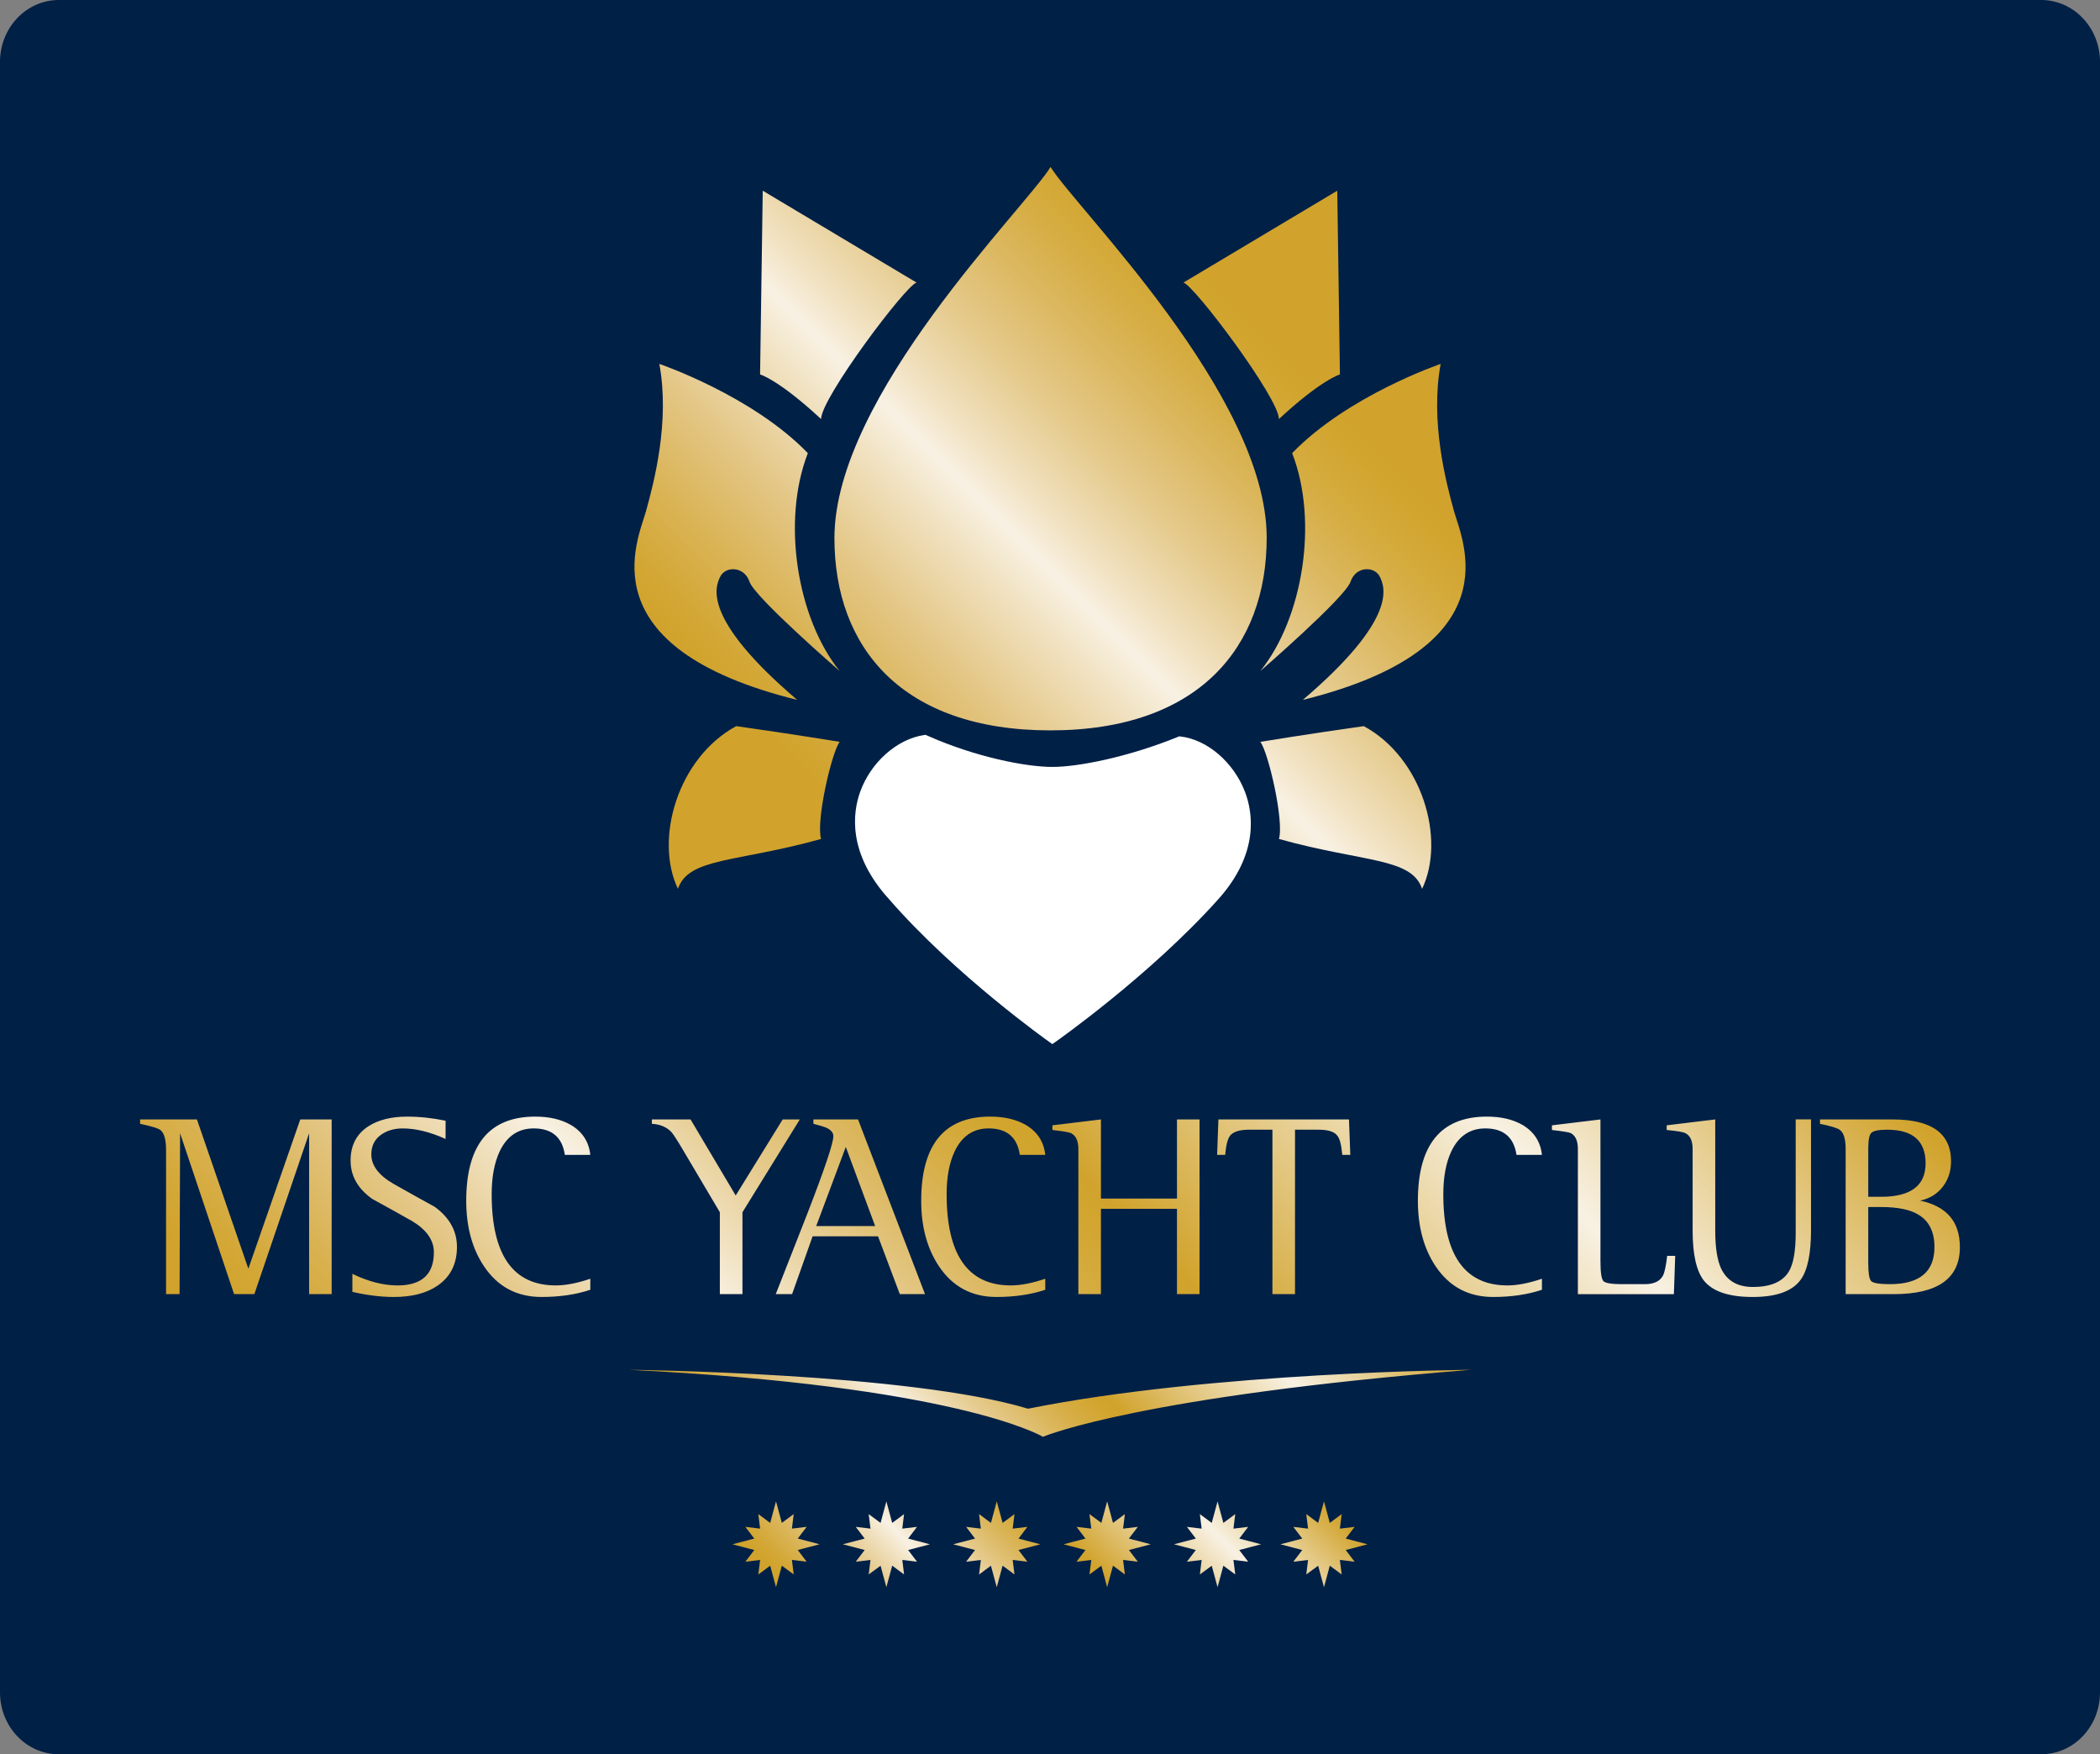
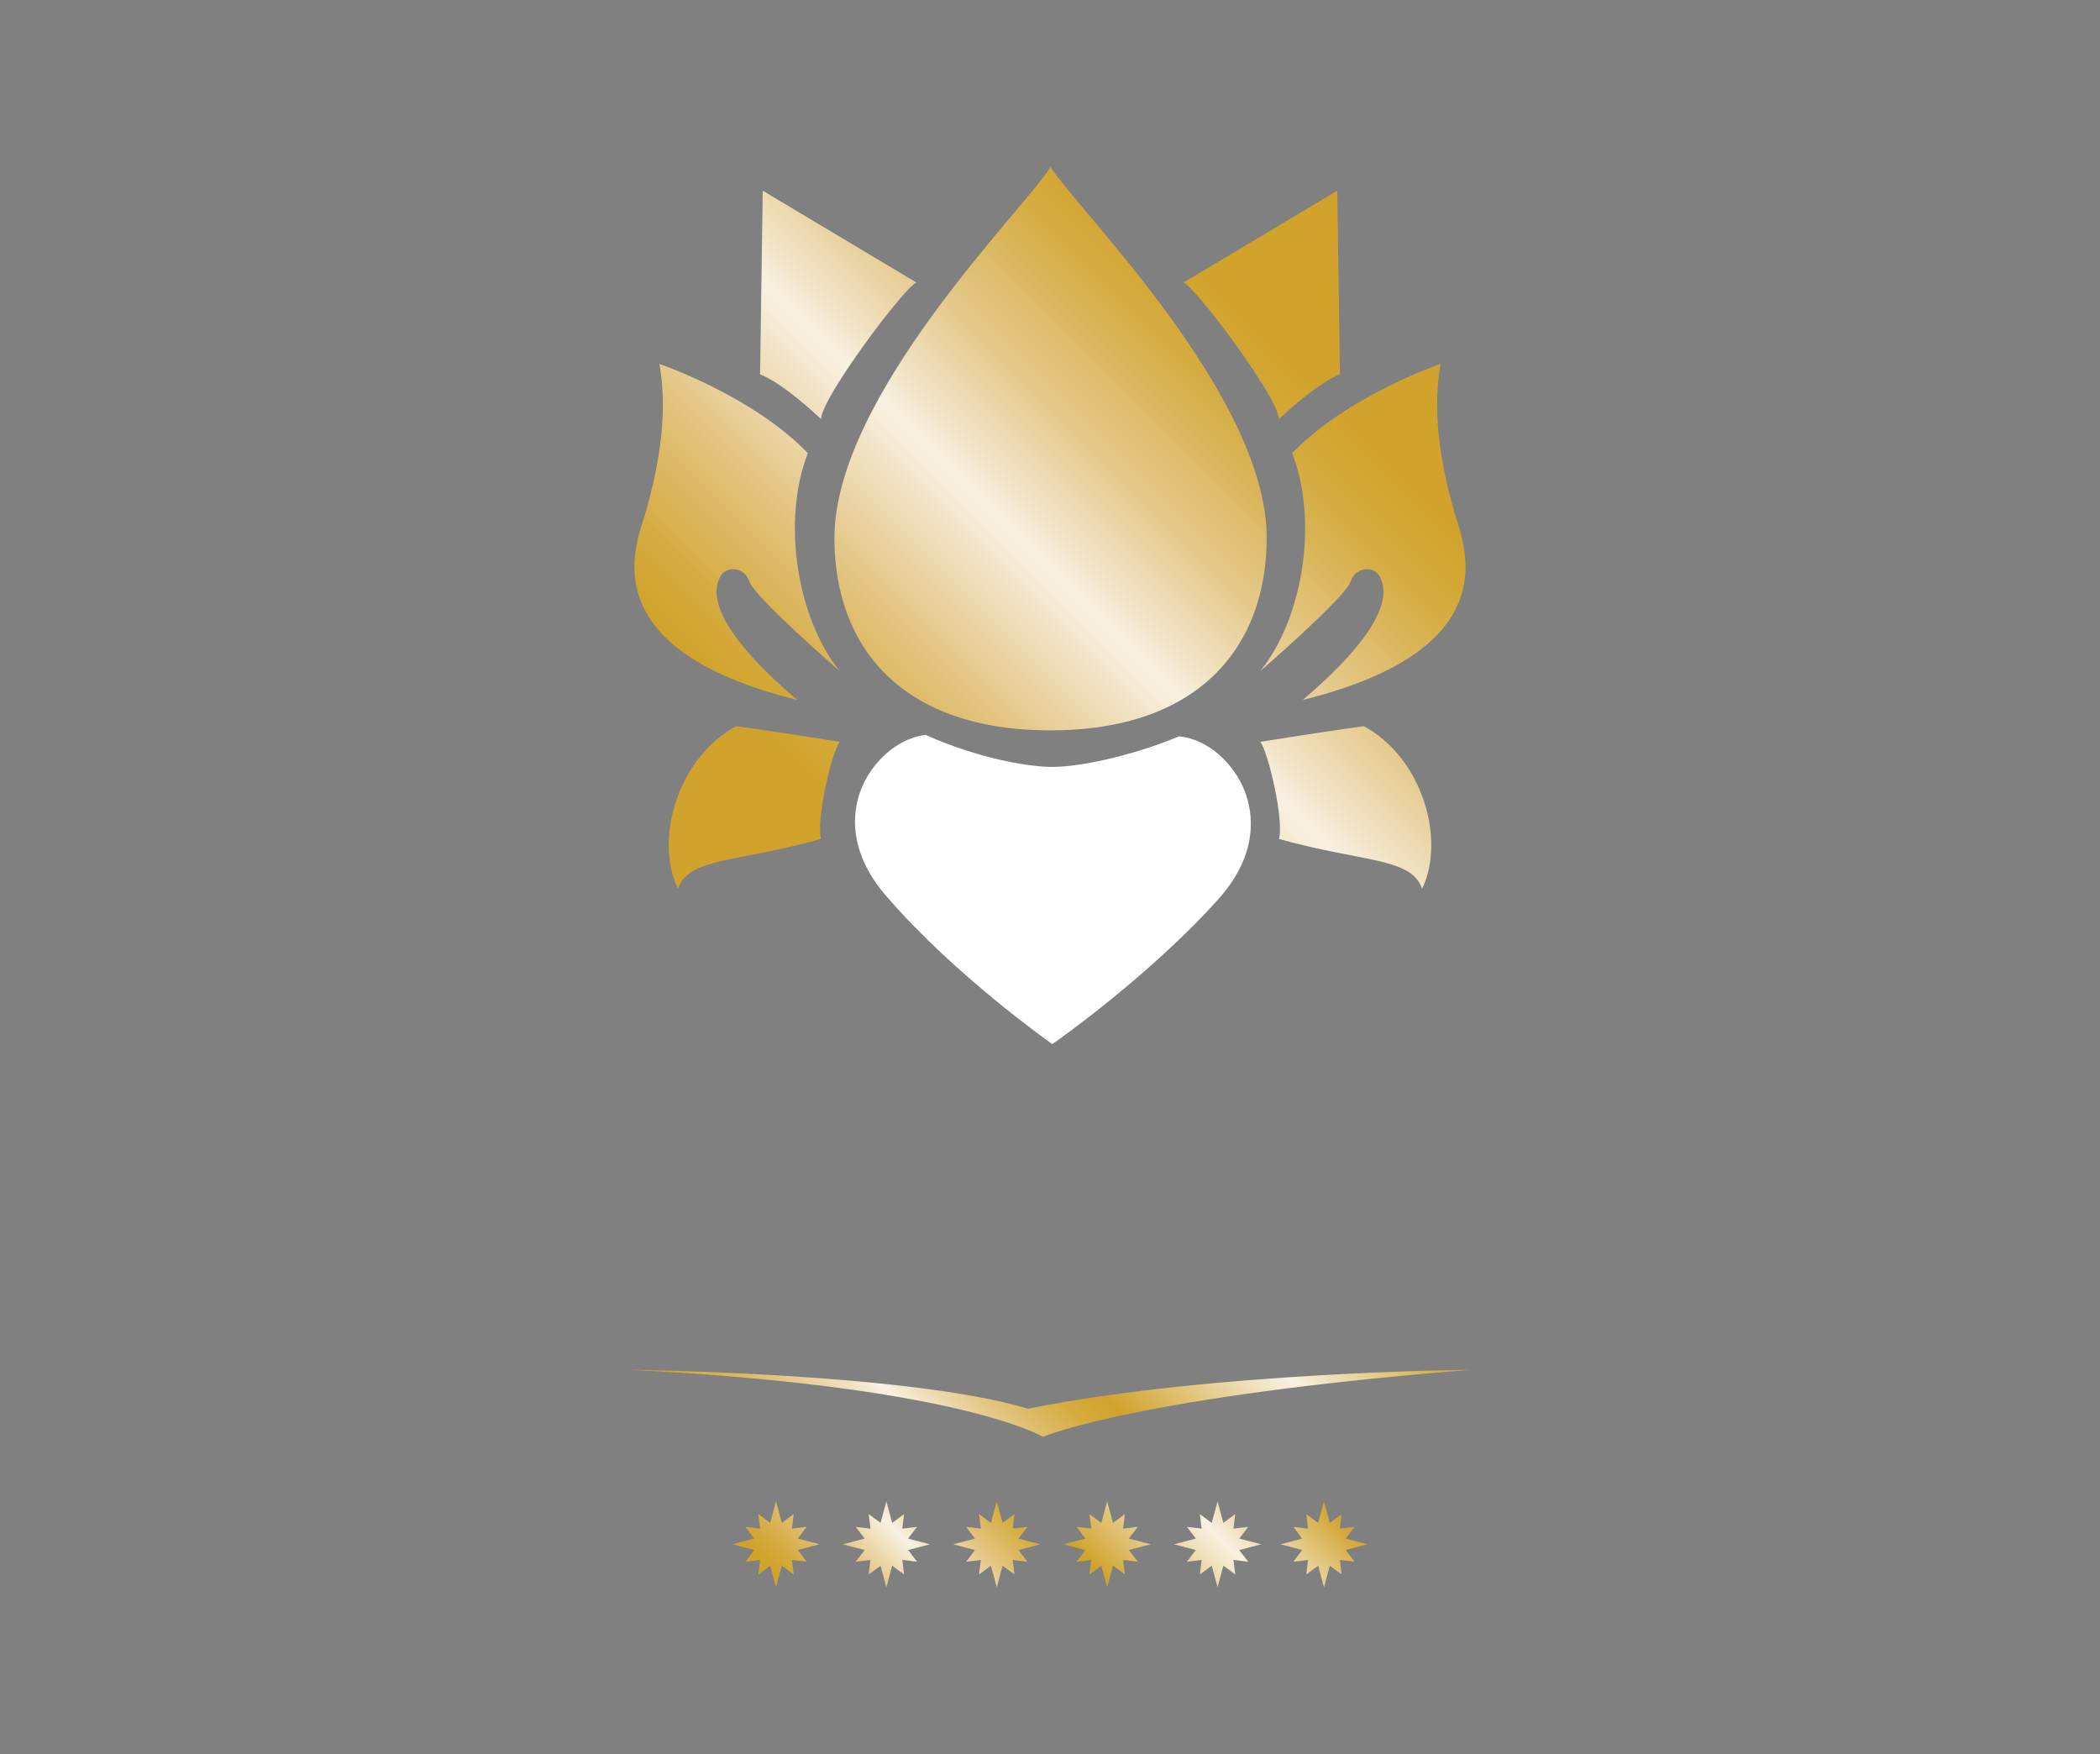
<svg xmlns="http://www.w3.org/2000/svg" version="1.1" id="Livello_1" x="0px" y="0px" viewBox="0 0 213.785 178.582" enable-background="new 0 0 213.785 178.582" xml:space="preserve">
  <rect x="0" y="0" width="213.785" height="178.582" fill="#808080" stroke="none" />
-   <path fill="#002046" d="M0,6.298C0,2.819,2.683,0,5.992,0h201.799c3.311,0,5.994,2.819,5.994,6.298v165.988  c0,3.481-2.684,6.296-5.994,6.296H5.992c-3.309,0-5.992-2.814-5.992-6.296V6.298z" />
  <g>
    <path fill="#FFFFFF" d="M107.131,106.287l-0.315-0.224c-0.094-0.065-9.573-6.779-16.316-14.535   c-4.269-4.698-3.675-8.853-2.938-10.908c1.071-3.002,3.746-5.384,6.503-5.793l0.158-0.022l0.147,0.065   c4.927,2.198,10.074,3.202,12.772,3.202c2.527,0,7.607-0.958,12.778-3.061l0.131-0.054l0.138,0.017   c2.721,0.316,5.417,2.641,6.561,5.653c0.782,2.062,1.472,6.225-2.713,10.9c-6.966,7.781-16.495,14.47-16.589,14.539   L107.131,106.287z" />
    <linearGradient id="SVGID_1_" gradientUnits="userSpaceOnUse" x1="72.346" y1="93.812" x2="141.441" y2="24.717">
      <stop offset="0.18" style="stop-color:#D1A32C" />
      <stop offset="0.213" style="stop-color:#D3A735" />
      <stop offset="0.275" style="stop-color:#D9B252" />
      <stop offset="0.36" style="stop-color:#E3C582" />
      <stop offset="0.462" style="stop-color:#F1E2C2" />
      <stop offset="0.509" style="stop-color:#F8F1E3" />
      <stop offset="0.55" style="stop-color:#F1E2C2" />
      <stop offset="0.629" style="stop-color:#E5CA8C" />
      <stop offset="0.7" style="stop-color:#DCB963" />
      <stop offset="0.761" style="stop-color:#D6AD43" />
      <stop offset="0.81" style="stop-color:#D2A631" />
      <stop offset="0.84" style="stop-color:#D1A32C" />
    </linearGradient>
    <path fill="url(#SVGID_1_)" d="M138.838,73.919c-5.672,0.8-10.532,1.6-10.532,1.6c0.812,1.07,2.43,8.019,1.893,9.888   c8.64,2.404,13.496,1.872,14.574,5.076C147.203,85.406,144.772,77.125,138.838,73.919z M148.014,52.008   c-0.811-2.938-2.43-9.083-1.352-14.962c0,0-9.448,3.208-15.118,9.084c2.704,6.947,1.083,16.834-3.238,22.179   c0,0,8.639-7.482,9.179-9.087c0.54-1.602,2.432-1.602,2.974-0.533c0.531,1.07,1.886,4.275-7.831,12.561   C154.22,65.904,148.819,54.948,148.014,52.008z M130.198,42.659c4.319-4.01,6.209-4.542,6.209-4.542l-0.271-18.704l-15.658,9.352   C121.562,29.03,130.198,40.521,130.198,42.659z M74.95,73.919c-5.934,3.206-8.366,11.487-5.934,16.563   c1.076-3.204,5.934-2.672,14.572-5.076c-0.537-1.869,1.081-8.817,1.892-9.888C85.479,75.519,80.621,74.719,74.95,73.919z    M82.24,46.13c-5.667-5.876-15.117-9.084-15.117-9.084c1.081,5.879-0.539,12.024-1.351,14.962   c-0.807,2.94-6.205,13.896,15.389,19.241c-9.72-8.285-8.365-11.49-7.831-12.561c0.54-1.068,2.431-1.068,2.972,0.533   c0.541,1.604,9.178,9.087,9.178,9.087C81.161,62.964,79.541,53.077,82.24,46.13z M93.307,28.765l-15.658-9.352l-0.271,18.704   c0,0,1.892,0.532,6.209,4.542C83.588,40.521,92.221,29.03,93.307,28.765z M106.957,17.008h-0.013   c-2.572,4.177-21.997,23.271-21.997,37.773c0,11.11,6.864,19.57,21.981,19.57c15.12,0,22.025-8.499,22.025-19.609   C128.954,40.239,109.522,21.185,106.957,17.008z" />
    <g>
      <linearGradient id="SVGID_2_" gradientUnits="userSpaceOnUse" x1="90.498" y1="173.599" x2="123.284" y2="140.813">
        <stop offset="0.031" style="stop-color:#D1A32C" />
        <stop offset="0.056" style="stop-color:#D3A735" />
        <stop offset="0.103" style="stop-color:#D9B252" />
        <stop offset="0.168" style="stop-color:#E3C582" />
        <stop offset="0.246" style="stop-color:#F1E2C2" />
        <stop offset="0.282" style="stop-color:#F8F1E3" />
        <stop offset="0.314" style="stop-color:#F1E2C2" />
        <stop offset="0.373" style="stop-color:#E5CA8C" />
        <stop offset="0.427" style="stop-color:#DCB963" />
        <stop offset="0.474" style="stop-color:#D6AD43" />
        <stop offset="0.511" style="stop-color:#D2A631" />
        <stop offset="0.534" style="stop-color:#D1A32C" />
        <stop offset="0.773" style="stop-color:#F8F1E3" />
        <stop offset="0.994" style="stop-color:#D1A32C" />
      </linearGradient>
      <path fill-rule="evenodd" clip-rule="evenodd" fill="url(#SVGID_2_)" d="M135.377,159.382l-0.591,2.191l-0.595-2.186l-1.21,0.89    l0.183-1.477l-1.499,0.18l0.907-1.192l-2.224-0.583l2.225-0.582l-0.908-1.191l1.499,0.179l-0.183-1.478l1.21,0.894l0.595-2.191    l0.591,2.191l1.208-0.894l-0.182,1.478l1.499-0.179l-0.904,1.191l2.22,0.582l-2.22,0.583l0.906,1.192l-1.501-0.182l0.182,1.479    L135.377,159.382z M124.541,159.382l-0.591,2.191l-0.593-2.186l-1.208,0.89l0.179-1.477l-1.499,0.18l0.908-1.192l-2.225-0.583    l2.225-0.582l-0.908-1.191l1.499,0.179l-0.179-1.478l1.208,0.894l0.593-2.191l0.591,2.191l1.211-0.894l-0.184,1.478l1.498-0.179    l-0.905,1.191l2.223,0.582l-2.225,0.583l0.911,1.192l-1.502-0.182l0.184,1.479L124.541,159.382z M113.304,159.382l-0.593,2.191    l-0.592-2.186l-1.21,0.89l0.185-1.477l-1.502,0.18l0.907-1.192l-2.225-0.583l2.225-0.582l-0.907-1.191l1.502,0.179l-0.185-1.478    l1.21,0.894l0.592-2.191l0.596,2.191l1.208-0.894l-0.183,1.478l1.5-0.179l-0.907,1.191l2.224,0.582l-2.225,0.583l0.91,1.192    l-1.502-0.182l0.183,1.479L113.304,159.382z M102.066,159.382l-0.594,2.191l-0.592-2.186l-1.209,0.89l0.183-1.477l-1.502,0.18    l0.908-1.192l-2.223-0.583l2.223-0.582l-0.908-1.191l1.502,0.179l-0.183-1.478l1.209,0.894l0.592-2.191l0.597,2.191l1.208-0.894    l-0.184,1.478l1.497-0.179l-0.903,1.191l2.222,0.582l-2.224,0.583l0.907,1.192l-1.499-0.182l0.183,1.479L102.066,159.382z     M90.828,159.382l-0.592,2.191l-0.593-2.186l-1.21,0.89l0.185-1.477l-1.503,0.18l0.909-1.192l-2.224-0.583l2.224-0.582    l-0.909-1.191l1.503,0.179l-0.185-1.478l1.21,0.894l0.593-2.191l0.593,2.191l1.208-0.894l-0.182,1.478l1.5-0.179l-0.906,1.191    l2.224,0.582l-2.224,0.583l0.908,1.192l-1.5-0.182l0.18,1.479L90.828,159.382z M79.592,159.382L79,161.573l-0.593-2.186    l-1.209,0.89l0.183-1.477l-1.501,0.18l0.907-1.192l-2.222-0.583l2.222-0.582l-0.907-1.191l1.501,0.179l-0.183-1.478l1.209,0.894    L79,152.834l0.592,2.191l1.209-0.894l-0.181,1.478l1.498-0.179l-0.906,1.191l2.223,0.582l-2.223,0.583l0.906,1.192l-1.498-0.182    l0.181,1.479L79.592,159.382z" />
      <linearGradient id="SVGID_3_" gradientUnits="userSpaceOnUse" x1="85.454" y1="160.88" x2="128.331" y2="118.003">
        <stop offset="0.031" style="stop-color:#D1A32C" />
        <stop offset="0.056" style="stop-color:#D3A735" />
        <stop offset="0.103" style="stop-color:#D9B252" />
        <stop offset="0.168" style="stop-color:#E3C582" />
        <stop offset="0.246" style="stop-color:#F1E2C2" />
        <stop offset="0.282" style="stop-color:#F8F1E3" />
        <stop offset="0.314" style="stop-color:#F1E2C2" />
        <stop offset="0.373" style="stop-color:#E5CA8C" />
        <stop offset="0.427" style="stop-color:#DCB963" />
        <stop offset="0.474" style="stop-color:#D6AD43" />
        <stop offset="0.511" style="stop-color:#D2A631" />
        <stop offset="0.534" style="stop-color:#D1A32C" />
        <stop offset="0.773" style="stop-color:#F8F1E3" />
        <stop offset="0.994" style="stop-color:#D1A32C" />
      </linearGradient>
      <path fill-rule="evenodd" clip-rule="evenodd" fill="url(#SVGID_3_)" d="M106.169,146.259c-0.442-0.24-9.143-5.18-42.153-6.817    c0,0,28.576,0.301,40.64,3.961c18.717-3.763,45.114-3.961,45.114-3.961c-33.353,2.659-43.221,6.659-43.585,6.819v0.006    c0,0-0.002,0-0.005-0.002c-0.003,0.002-0.006,0.002-0.006,0.002L106.169,146.259z" />
    </g>
    <linearGradient id="SVGID_4_" gradientUnits="userSpaceOnUse" x1="56.754" y1="171.588" x2="155.263" y2="73.079">
      <stop offset="0.031" style="stop-color:#D1A32C" />
      <stop offset="0.056" style="stop-color:#D3A735" />
      <stop offset="0.103" style="stop-color:#D9B252" />
      <stop offset="0.168" style="stop-color:#E3C582" />
      <stop offset="0.246" style="stop-color:#F1E2C2" />
      <stop offset="0.282" style="stop-color:#F8F1E3" />
      <stop offset="0.314" style="stop-color:#F1E2C2" />
      <stop offset="0.373" style="stop-color:#E5CA8C" />
      <stop offset="0.427" style="stop-color:#DCB963" />
      <stop offset="0.474" style="stop-color:#D6AD43" />
      <stop offset="0.511" style="stop-color:#D2A631" />
      <stop offset="0.534" style="stop-color:#D1A32C" />
      <stop offset="0.773" style="stop-color:#F8F1E3" />
      <stop offset="0.994" style="stop-color:#D1A32C" />
    </linearGradient>
-     <path fill="url(#SVGID_4_)" d="M33.765,131.74h-2.297v-16.376l-5.575,16.376H23.83l-5.497-16.376l-0.051,16.376h-1.376v-14.67   c0-1.03-0.184-1.706-0.553-2.015c-0.228-0.194-0.927-0.411-2.09-0.654v-0.445h5.786l5.234,15.195l5.284-15.195h3.197V131.74z    M46.519,126.933c0,1.726-0.656,3.041-1.981,3.948c-1.128,0.768-2.605,1.148-4.438,1.148c-1.32,0-2.731-0.172-4.227-0.52v-1.835   c1.62,0.784,3.152,1.18,4.596,1.18c2.464,0,3.701-1.131,3.701-3.375c0-1.224-0.732-2.273-2.195-3.165   c-1.355-0.763-2.718-1.524-4.093-2.275c-1.464-1.047-2.193-2.343-2.193-3.897c0-1.534,0.598-2.694,1.797-3.479   c1.021-0.662,2.341-0.993,3.962-0.993c1.267,0,2.573,0.14,3.913,0.418v1.856c-1.585-0.716-3.042-1.072-4.362-1.072   c-0.879,0-1.621,0.222-2.218,0.651c-0.655,0.472-0.98,1.141-0.98,1.992c0,1.137,0.758,2.134,2.271,3.006   c1.393,0.787,2.786,1.563,4.177,2.327C45.762,123.948,46.519,125.308,46.519,126.933 M60.094,131.296   c-1.462,0.489-3.117,0.733-4.968,0.733c-2.516,0-4.472-1.048-5.865-3.14c-1.2-1.796-1.797-4.012-1.797-6.641   c0-5.72,2.346-8.58,7.03-8.58c1.444,0,2.659,0.287,3.645,0.862c1.166,0.696,1.816,1.709,1.956,3.035h-2.592   c-0.262-1.797-1.317-2.695-3.168-2.695c-1.568,0-2.72,0.777-3.462,2.329c-0.547,1.167-0.819,2.624-0.819,4.366   c0,6.187,2.176,9.288,6.526,9.288c1.021,0,2.195-0.231,3.515-0.68V131.296z M81.423,113.956l-5.839,9.447v8.337h-2.302v-8.337   l-3.749-6.333c-0.6-1.017-0.995-1.623-1.188-1.833c-0.479-0.506-1.139-0.787-1.983-0.836v-0.445h3.937l4.597,7.742l4.783-7.742   H81.423z M94.168,131.74h-2.566l-2.217-5.886h-6.659l-2.089,5.886h-1.663l3.223-8.215c1.761-4.547,2.642-7.175,2.642-7.865   c0-0.372-0.264-0.666-0.79-0.894c-0.161-0.068-0.575-0.191-1.242-0.365v-0.445h4.543L94.168,131.74z M89.092,124.811l-2.988-8.055   l-3.012,8.055H89.092z M106.41,131.296c-1.46,0.489-3.117,0.733-4.967,0.733c-2.52,0-4.47-1.048-5.865-3.14   c-1.195-1.796-1.797-4.012-1.797-6.641c0-5.72,2.344-8.58,7.027-8.58c1.445,0,2.66,0.287,3.649,0.862   c1.16,0.696,1.814,1.709,1.953,3.035h-2.588c-0.266-1.797-1.32-2.695-3.172-2.695c-1.567,0-2.719,0.777-3.46,2.329   c-0.548,1.167-0.821,2.624-0.821,4.366c0,6.187,2.177,9.288,6.53,9.288c1.019,0,2.191-0.231,3.511-0.68V131.296z M122.116,131.74   h-2.298v-8.683h-7.741v8.683h-2.297v-14.774c0-0.84-0.256-1.375-0.771-1.625c-0.19-0.082-0.817-0.192-1.872-0.309v-0.477l4.94-0.6   v8.055h7.741v-8.055h2.298V131.74z M137.464,117.566h-0.818c-0.09-1.012-0.255-1.667-0.509-1.962   c-0.297-0.404-0.939-0.604-1.921-0.604h-2.381v16.739h-2.299v-16.739h-2.38c-0.949,0-1.595,0.199-1.929,0.604   c-0.245,0.313-0.415,0.97-0.501,1.962h-0.821l0.134-3.61h13.29L137.464,117.566z M156.974,131.296   c-1.46,0.489-3.117,0.733-4.966,0.733c-2.521,0-4.475-1.048-5.869-3.14c-1.195-1.796-1.795-4.012-1.795-6.641   c0-5.72,2.345-8.58,7.029-8.58c1.444,0,2.659,0.287,3.648,0.862c1.158,0.696,1.812,1.709,1.952,3.035h-2.59   c-0.267-1.797-1.321-2.695-3.173-2.695c-1.562,0-2.717,0.777-3.459,2.329c-0.549,1.167-0.818,2.624-0.818,4.366   c0,6.187,2.174,9.288,6.53,9.288c1.017,0,2.188-0.231,3.51-0.68V131.296z M170.54,127.846l-0.135,3.895h-9.773v-14.774   c0-0.84-0.249-1.375-0.738-1.625c-0.192-0.082-0.829-0.192-1.902-0.309v-0.477l4.938-0.6v14.436c0,1.122,0.1,1.789,0.293,2.017   c0.21,0.211,0.835,0.316,1.877,0.316h2.352c0.895,0,1.506-0.279,1.823-0.839c0.18-0.311,0.324-0.996,0.448-2.04H170.54z    M184.368,125.177c0,2.439-0.352,4.143-1.06,5.102c-0.842,1.165-2.474,1.75-4.887,1.75s-4.071-0.556-4.967-1.675   c-0.758-0.975-1.14-2.667-1.14-5.073v-8.316c0-0.84-0.251-1.375-0.763-1.625c-0.209-0.104-0.839-0.212-1.877-0.309v-0.477   l4.941-0.6v11.325c0,1.727,0.205,3.019,0.606,3.87c0.601,1.241,1.675,1.861,3.225,1.861c1.797,0,3.008-0.518,3.646-1.546   c0.477-0.768,0.715-2.092,0.715-3.976v-11.535h1.559V125.177z M199.521,126.954c0,3.19-2.247,4.786-6.738,4.786h-4.892v-14.774   c0-0.997-0.191-1.641-0.578-1.934c-0.243-0.196-0.925-0.403-2.034-0.631v-0.445h7.397c3.962,0,5.945,1.418,5.945,4.263   c0,0.995-0.279,1.856-0.844,2.591c-0.563,0.733-1.33,1.201-2.3,1.411C198.171,122.798,199.521,124.357,199.521,126.954    M196.031,118.427c0-2.283-1.301-3.426-3.911-3.426c-0.86,0-1.395,0.108-1.609,0.322c-0.214,0.19-0.318,0.731-0.318,1.643v4.865   h1.295C194.521,121.831,196.031,120.694,196.031,118.427 M196.932,126.954c0-1.567-0.554-2.673-1.663-3.32   c-0.846-0.508-2.105-0.761-3.781-0.761h-1.295v5.685c0,1.019,0.094,1.639,0.292,1.851c0.21,0.211,0.845,0.316,1.904,0.316   C195.416,130.725,196.932,129.467,196.932,126.954" />
  </g>
</svg>